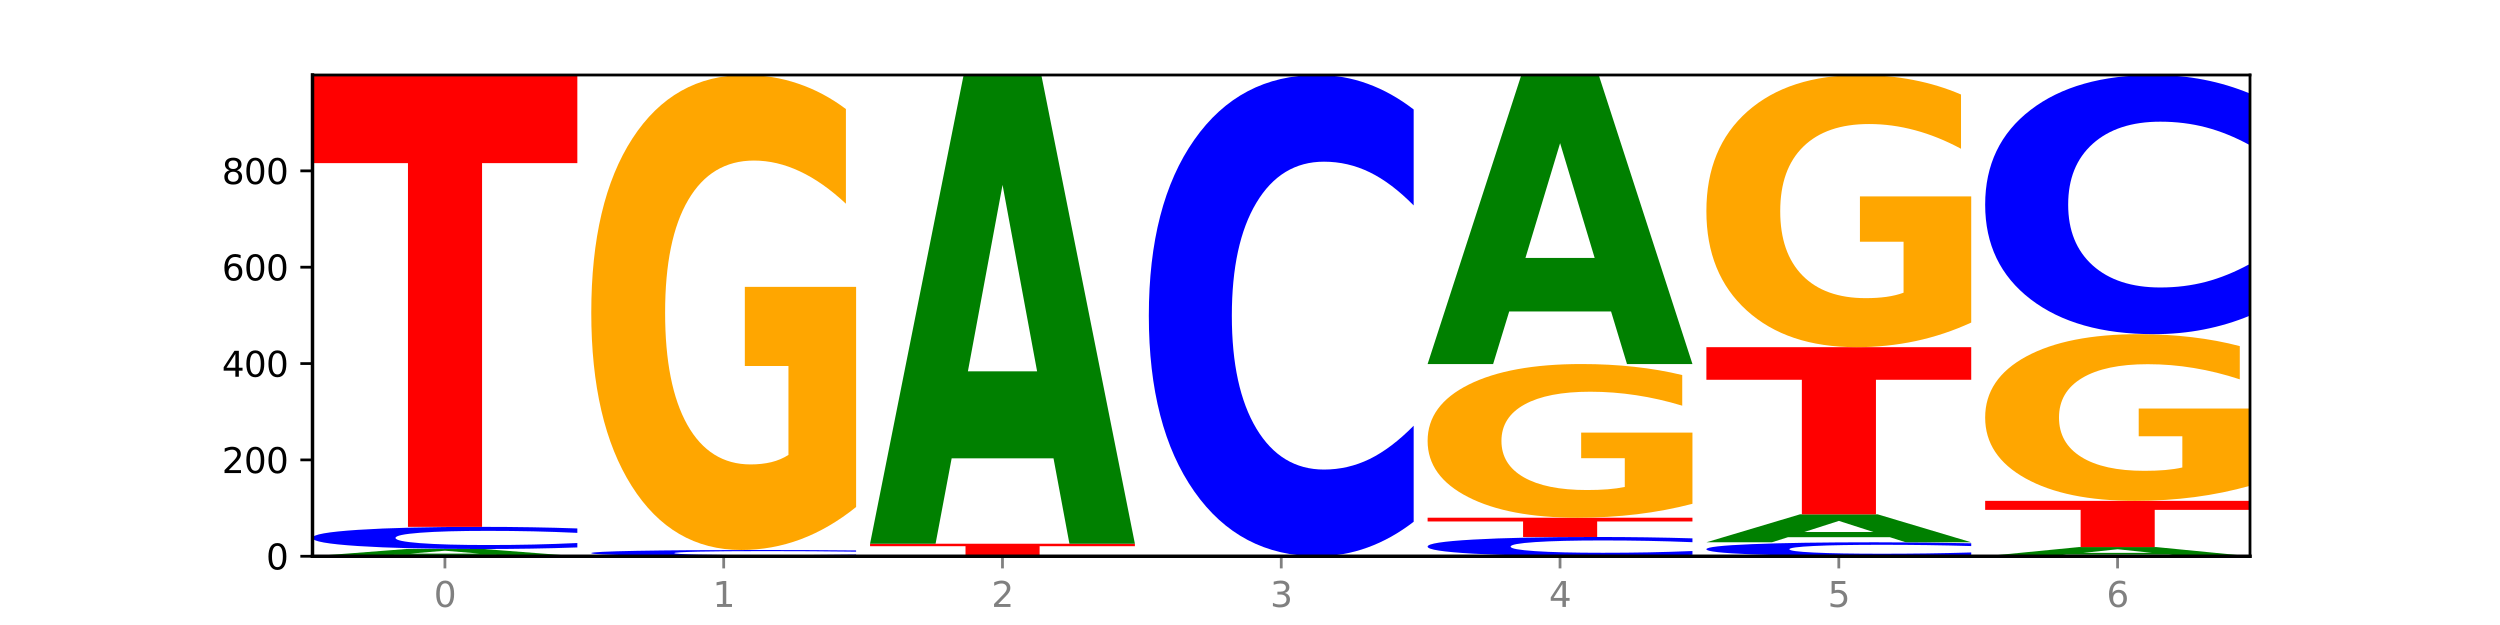
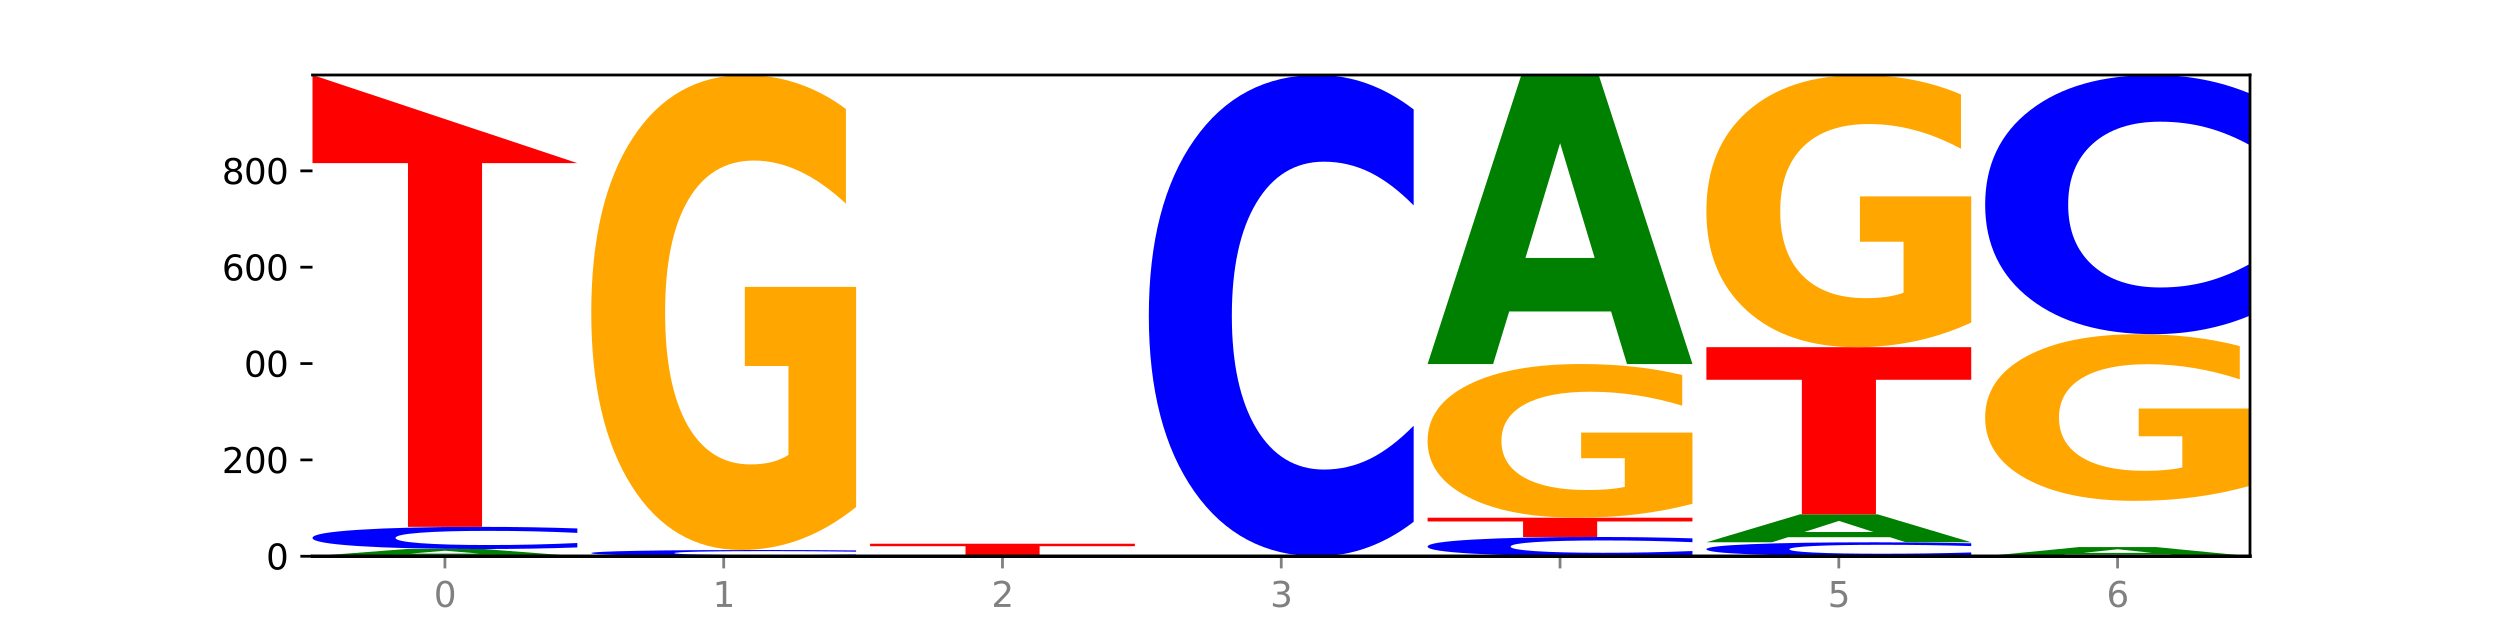
<svg xmlns="http://www.w3.org/2000/svg" xmlns:xlink="http://www.w3.org/1999/xlink" width="720pt" height="180pt" viewBox="0 0 720 180" version="1.1">
  <defs>
    <style type="text/css">*{stroke-linejoin: round; stroke-linecap: butt}</style>
  </defs>
  <g id="figure_1">
    <g id="patch_1">
      <path d="M 0 180  L 720 180  L 720 0  L 0 0  z " style="fill: #ffffff" />
    </g>
    <g id="axes_1">
      <g id="patch_2">
        <path d="M 90 160.2  L 648 160.2  L 648 21.6  L 90 21.6  z " style="fill: #ffffff" />
      </g>
      <g id="line2d_1">
-         <path d="M 90 160.2  L 648 160.2  " clip-path="url(#p72ed405c53)" style="fill: none; stroke: #000000; stroke-width: 0.5; stroke-linecap: square" />
-       </g>
+         </g>
      <g id="patch_3">
        <path d="M 142.835 159.821  L 113.501 159.821  L 108.87 160.2  L 90 160.2  L 116.948 158.119  L 139.326 158.119  L 166.273 160.2  L 147.419 160.2  L 142.835 159.821  z M 118.18 159.435  L 138.109 159.435  L 128.16 158.607  L 118.18 159.435  z " clip-path="url(#p72ed405c53)" style="fill: #008000" />
      </g>
      <g id="patch_4">
        <path d="M 166.273 157.661  Q 159.893 157.888 152.994 158.003  Q 146.095 158.119 138.581 158.119  Q 116.174 158.119 103.087 157.259  Q 90 156.4 90 154.93  Q 90 153.455 103.087 152.596  Q 116.174 151.737 138.581 151.737  Q 146.095 151.737 152.994 151.853  Q 159.893 151.968 166.273 152.194  L 166.273 153.467  Q 159.836 153.166 153.59 153.026  Q 147.344 152.887 140.445 152.887  Q 128.069 152.887 120.978 153.431  Q 113.906 153.974 113.906 154.93  Q 113.906 155.882 120.978 156.426  Q 128.069 156.969 140.445 156.969  Q 147.344 156.969 153.59 156.83  Q 159.836 156.689 166.273 156.388  L 166.273 157.661  z " clip-path="url(#p72ed405c53)" style="fill: #0000ff" />
      </g>
      <g id="patch_5">
-         <path d="M 90 21.6  L 166.273 21.6  L 166.273 46.98  L 138.833 46.98  L 138.833 151.737  L 117.494 151.737  L 117.494 46.98  L 90 46.98  L 90 21.6  z " clip-path="url(#p72ed405c53)" style="fill: #ff0000" />
+         <path d="M 90 21.6  L 166.273 46.98  L 138.833 46.98  L 138.833 151.737  L 117.494 151.737  L 117.494 46.98  L 90 46.98  L 90 21.6  z " clip-path="url(#p72ed405c53)" style="fill: #ff0000" />
      </g>
      <g id="patch_6">
        <path d="M 246.561 160.071  Q 240.181 160.135 233.282 160.167  Q 226.383 160.2 218.869 160.2  Q 196.462 160.2 183.375 159.957  Q 170.288 159.714 170.288 159.299  Q 170.288 158.882 183.375 158.639  Q 196.462 158.396 218.869 158.396  Q 226.383 158.396 233.282 158.429  Q 240.181 158.462 246.561 158.526  L 246.561 158.885  Q 240.123 158.8 233.878 158.761  Q 227.632 158.721 220.733 158.721  Q 208.357 158.721 201.266 158.875  Q 194.194 159.029 194.194 159.299  Q 194.194 159.568 201.266 159.722  Q 208.357 159.875 220.733 159.875  Q 227.632 159.875 233.878 159.836  Q 240.123 159.796 246.561 159.711  L 246.561 160.071  z " clip-path="url(#p72ed405c53)" style="fill: #0000ff" />
      </g>
      <g id="patch_7">
        <path d="M 246.561 146.019  Q 238.869 152.208 230.595 155.316  Q 222.322 158.396 213.501 158.396  Q 193.57 158.396 181.929 139.972  Q 170.288 121.548 170.288 90.041  Q 170.288 58.166 182.134 39.883  Q 193.997 21.6 214.63 21.6  Q 222.578 21.6 229.86 24.087  Q 237.159 26.545 243.621 31.405  L 243.621 58.674  Q 236.954 52.429 230.356 49.349  Q 223.758 46.241 217.125 46.241  Q 204.852 46.241 198.202 57.601  Q 191.553 68.932 191.553 90.041  Q 191.553 110.951 197.963 122.368  Q 204.373 133.756 216.168 133.756  Q 219.382 133.756 222.134 133.106  Q 224.886 132.427 227.074 131.015  L 227.074 105.413  L 214.51 105.413  L 214.51 82.609  L 246.561 82.609  L 246.561 146.019  z " clip-path="url(#p72ed405c53)" style="fill: #ffa600" />
      </g>
      <g id="patch_8">
        <path d="M 250.576 156.593  L 326.849 156.593  L 326.849 157.296  L 299.408 157.296  L 299.408 160.2  L 278.069 160.2  L 278.069 157.296  L 250.576 157.296  L 250.576 156.593  z " clip-path="url(#p72ed405c53)" style="fill: #ff0000" />
      </g>
      <g id="patch_9">
-         <path d="M 303.41 132.001  L 274.077 132.001  L 269.445 156.593  L 250.576 156.593  L 277.523 21.6  L 299.901 21.6  L 326.849 156.593  L 307.995 156.593  L 303.41 132.001  z M 278.755 106.947  L 298.685 106.947  L 288.736 53.251  L 278.755 106.947  z " clip-path="url(#p72ed405c53)" style="fill: #008000" />
-       </g>
+         </g>
      <g id="patch_10">
        <path d="M 407.137 150.265  Q 400.757 155.19 393.858 157.681  Q 386.959 160.2 379.445 160.2  Q 357.037 160.2 343.95 141.533  Q 330.863 122.866 330.863 90.943  Q 330.863 58.905 343.95 40.267  Q 357.037 21.6 379.445 21.6  Q 386.959 21.6 393.858 24.119  Q 400.757 26.61 407.137 31.535  L 407.137 59.163  Q 400.699 52.635 394.453 49.601  Q 388.208 46.566 381.309 46.566  Q 368.933 46.566 361.842 58.39  Q 354.77 70.186 354.77 90.943  Q 354.77 111.614 361.842 123.439  Q 368.933 135.234 381.309 135.234  Q 388.208 135.234 394.453 132.199  Q 400.699 129.136 407.137 122.608  L 407.137 150.265  z " clip-path="url(#p72ed405c53)" style="fill: #0000ff" />
      </g>
      <g id="patch_11">
        <path d="M 487.424 159.802  Q 481.044 159.999 474.145 160.099  Q 467.246 160.2 459.732 160.2  Q 437.325 160.2 424.238 159.453  Q 411.151 158.705 411.151 157.427  Q 411.151 156.144 424.238 155.398  Q 437.325 154.65 459.732 154.65  Q 467.246 154.65 474.145 154.751  Q 481.044 154.851 487.424 155.048  L 487.424 156.154  Q 480.987 155.893 474.741 155.772  Q 468.495 155.65 461.596 155.65  Q 449.221 155.65 442.129 156.124  Q 435.057 156.596 435.057 157.427  Q 435.057 158.255 442.129 158.728  Q 449.221 159.2 461.596 159.2  Q 468.495 159.2 474.741 159.079  Q 480.987 158.956 487.424 158.695  L 487.424 159.802  z " clip-path="url(#p72ed405c53)" style="fill: #0000ff" />
      </g>
      <g id="patch_12">
        <path d="M 411.151 149.101  L 487.424 149.101  L 487.424 150.183  L 459.984 150.183  L 459.984 154.65  L 438.645 154.65  L 438.645 150.183  L 411.151 150.183  L 411.151 149.101  z " clip-path="url(#p72ed405c53)" style="fill: #ff0000" />
      </g>
      <g id="patch_13">
        <path d="M 487.424 145.097  Q 479.732 147.099 471.459 148.104  Q 463.185 149.101 454.365 149.101  Q 434.433 149.101 422.792 143.14  Q 411.151 137.179 411.151 126.986  Q 411.151 116.673 422.997 110.758  Q 434.86 104.843 455.493 104.843  Q 463.442 104.843 470.724 105.648  Q 478.023 106.443 484.484 108.016  L 484.484 116.838  Q 477.818 114.817 471.219 113.821  Q 464.621 112.815 457.989 112.815  Q 445.715 112.815 439.066 116.49  Q 432.416 120.157 432.416 126.986  Q 432.416 133.751 438.826 137.445  Q 445.236 141.129 457.031 141.129  Q 460.245 141.129 462.997 140.919  Q 465.749 140.699 467.937 140.242  L 467.937 131.959  L 455.373 131.959  L 455.373 124.581  L 487.424 124.581  L 487.424 145.097  z " clip-path="url(#p72ed405c53)" style="fill: #ffa600" />
      </g>
      <g id="patch_14">
        <path d="M 463.986 89.704  L 434.652 89.704  L 430.021 104.843  L 411.151 104.843  L 438.099 21.739  L 460.477 21.739  L 487.424 104.843  L 468.571 104.843  L 463.986 89.704  z M 439.331 74.28  L 459.261 74.28  L 449.311 41.224  L 439.331 74.28  z " clip-path="url(#p72ed405c53)" style="fill: #008000" />
      </g>
      <g id="patch_15">
        <path d="M 567.712 159.912  Q 561.332 160.055 554.433 160.127  Q 547.534 160.2 540.02 160.2  Q 517.613 160.2 504.526 159.658  Q 491.439 159.116 491.439 158.19  Q 491.439 157.26 504.526 156.718  Q 517.613 156.177 540.02 156.177  Q 547.534 156.177 554.433 156.25  Q 561.332 156.322 567.712 156.465  L 567.712 157.267  Q 561.274 157.078 555.029 156.989  Q 548.783 156.901 541.884 156.901  Q 529.508 156.901 522.417 157.245  Q 515.345 157.587 515.345 158.19  Q 515.345 158.79 522.417 159.133  Q 529.508 159.475 541.884 159.475  Q 548.783 159.475 555.029 159.387  Q 561.274 159.298 567.712 159.109  L 567.712 159.912  z " clip-path="url(#p72ed405c53)" style="fill: #0000ff" />
      </g>
      <g id="patch_16">
        <path d="M 544.273 154.711  L 514.94 154.711  L 510.308 156.177  L 491.439 156.177  L 518.386 148.13  L 540.765 148.13  L 567.712 156.177  L 548.858 156.177  L 544.273 154.711  z M 519.618 153.217  L 539.548 153.217  L 529.599 150.016  L 519.618 153.217  z " clip-path="url(#p72ed405c53)" style="fill: #008000" />
      </g>
      <g id="patch_17">
        <path d="M 491.439 99.987  L 567.712 99.987  L 567.712 109.376  L 540.272 109.376  L 540.272 148.13  L 518.933 148.13  L 518.933 109.376  L 491.439 109.376  L 491.439 99.987  z " clip-path="url(#p72ed405c53)" style="fill: #ff0000" />
      </g>
      <g id="patch_18">
        <path d="M 567.712 92.895  Q 560.02 96.441 551.746 98.222  Q 543.473 99.987 534.652 99.987  Q 514.721 99.987 503.08 89.43  Q 491.439 78.873 491.439 60.818  Q 491.439 42.553 503.285 32.076  Q 515.148 21.6 535.781 21.6  Q 543.729 21.6 551.011 23.025  Q 558.311 24.434 564.772 27.219  L 564.772 42.844  Q 558.105 39.266 551.507 37.501  Q 544.909 35.72 538.276 35.72  Q 526.003 35.72 519.353 42.229  Q 512.704 48.722 512.704 60.818  Q 512.704 72.8 519.114 79.342  Q 525.524 85.868 537.319 85.868  Q 540.533 85.868 543.285 85.495  Q 546.037 85.107 548.225 84.297  L 548.225 69.627  L 535.661 69.627  L 535.661 56.559  L 567.712 56.559  L 567.712 92.895  z " clip-path="url(#p72ed405c53)" style="fill: #ffa600" />
      </g>
      <g id="patch_19">
        <path d="M 624.561 159.72  L 595.228 159.72  L 590.596 160.2  L 571.727 160.2  L 598.674 157.564  L 621.052 157.564  L 648 160.2  L 629.146 160.2  L 624.561 159.72  z M 599.906 159.231  L 619.836 159.231  L 609.887 158.182  L 599.906 159.231  z " clip-path="url(#p72ed405c53)" style="fill: #008000" />
      </g>
      <g id="patch_20">
-         <path d="M 571.727 144.245  L 648 144.245  L 648 146.843  L 620.559 146.843  L 620.559 157.564  L 599.221 157.564  L 599.221 146.843  L 571.727 146.843  L 571.727 144.245  z " clip-path="url(#p72ed405c53)" style="fill: #ff0000" />
-       </g>
+         </g>
      <g id="patch_21">
        <path d="M 648 139.902  Q 640.308 142.073 632.034 143.164  Q 623.761 144.245 614.94 144.245  Q 595.009 144.245 583.368 137.78  Q 571.727 131.315 571.727 120.258  Q 571.727 109.073 583.573 102.657  Q 595.436 96.241 616.068 96.241  Q 624.017 96.241 631.299 97.114  Q 638.598 97.977 645.06 99.682  L 645.06 109.251  Q 638.393 107.06 631.795 105.979  Q 625.197 104.888 618.564 104.888  Q 606.291 104.888 599.641 108.874  Q 592.992 112.851 592.992 120.258  Q 592.992 127.596 599.402 131.602  Q 605.812 135.598 617.607 135.598  Q 620.821 135.598 623.573 135.37  Q 626.325 135.132 628.513 134.636  L 628.513 125.652  L 615.949 125.652  L 615.949 117.65  L 648 117.65  L 648 139.902  z " clip-path="url(#p72ed405c53)" style="fill: #ffa600" />
      </g>
      <g id="patch_22">
        <path d="M 648 90.891  Q 641.62 93.543 634.721 94.885  Q 627.822 96.241 620.308 96.241  Q 597.901 96.241 584.814 86.189  Q 571.727 76.136 571.727 58.944  Q 571.727 41.69 584.814 31.653  Q 597.901 21.6 620.308 21.6  Q 627.822 21.6 634.721 22.957  Q 641.62 24.298 648 26.95  L 648 41.829  Q 641.562 38.314 635.317 36.679  Q 629.071 35.045 622.172 35.045  Q 609.796 35.045 602.705 41.413  Q 595.633 47.765 595.633 58.944  Q 595.633 70.076 602.705 76.444  Q 609.796 82.796 622.172 82.796  Q 629.071 82.796 635.317 81.162  Q 641.562 79.512 648 75.997  L 648 90.891  z " clip-path="url(#p72ed405c53)" style="fill: #0000ff" />
      </g>
      <g id="matplotlib.axis_1">
        <g id="xtick_1">
          <g id="line2d_2">
            <defs>
              <path id="m251babcd22" d="M 0 0  L 0 3.5  " style="stroke: #808080; stroke-width: 0.8" />
            </defs>
            <g>
              <use xlink:href="#m251babcd22" x="128.137" y="160.2" style="fill: #808080; stroke: #808080; stroke-width: 0.8" />
            </g>
          </g>
          <g id="text_1">
            <g style="fill: #808080" transform="translate(124.955 174.798) scale(0.1 -0.1)">
              <defs>
                <path id="DejaVuSans-30" d="M 2034 4250  Q 1547 4250 1301 3770  Q 1056 3291 1056 2328  Q 1056 1369 1301 889  Q 1547 409 2034 409  Q 2525 409 2770 889  Q 3016 1369 3016 2328  Q 3016 3291 2770 3770  Q 2525 4250 2034 4250  z M 2034 4750  Q 2819 4750 3233 4129  Q 3647 3509 3647 2328  Q 3647 1150 3233 529  Q 2819 -91 2034 -91  Q 1250 -91 836 529  Q 422 1150 422 2328  Q 422 3509 836 4129  Q 1250 4750 2034 4750  z " transform="scale(0.016)" />
              </defs>
              <use xlink:href="#DejaVuSans-30" />
            </g>
          </g>
        </g>
        <g id="xtick_2">
          <g id="line2d_3">
            <g>
              <use xlink:href="#m251babcd22" x="208.424" y="160.2" style="fill: #808080; stroke: #808080; stroke-width: 0.8" />
            </g>
          </g>
          <g id="text_2">
            <g style="fill: #808080" transform="translate(205.243 174.798) scale(0.1 -0.1)">
              <defs>
                <path id="DejaVuSans-31" d="M 794 531  L 1825 531  L 1825 4091  L 703 3866  L 703 4441  L 1819 4666  L 2450 4666  L 2450 531  L 3481 531  L 3481 0  L 794 0  L 794 531  z " transform="scale(0.016)" />
              </defs>
              <use xlink:href="#DejaVuSans-31" />
            </g>
          </g>
        </g>
        <g id="xtick_3">
          <g id="line2d_4">
            <g>
              <use xlink:href="#m251babcd22" x="288.712" y="160.2" style="fill: #808080; stroke: #808080; stroke-width: 0.8" />
            </g>
          </g>
          <g id="text_3">
            <g style="fill: #808080" transform="translate(285.531 174.798) scale(0.1 -0.1)">
              <defs>
                <path id="DejaVuSans-32" d="M 1228 531  L 3431 531  L 3431 0  L 469 0  L 469 531  Q 828 903 1448 1529  Q 2069 2156 2228 2338  Q 2531 2678 2651 2914  Q 2772 3150 2772 3378  Q 2772 3750 2511 3984  Q 2250 4219 1831 4219  Q 1534 4219 1204 4116  Q 875 4013 500 3803  L 500 4441  Q 881 4594 1212 4672  Q 1544 4750 1819 4750  Q 2544 4750 2975 4387  Q 3406 4025 3406 3419  Q 3406 3131 3298 2873  Q 3191 2616 2906 2266  Q 2828 2175 2409 1742  Q 1991 1309 1228 531  z " transform="scale(0.016)" />
              </defs>
              <use xlink:href="#DejaVuSans-32" />
            </g>
          </g>
        </g>
        <g id="xtick_4">
          <g id="line2d_5">
            <g>
              <use xlink:href="#m251babcd22" x="369" y="160.2" style="fill: #808080; stroke: #808080; stroke-width: 0.8" />
            </g>
          </g>
          <g id="text_4">
            <g style="fill: #808080" transform="translate(365.819 174.798) scale(0.1 -0.1)">
              <defs>
                <path id="DejaVuSans-33" d="M 2597 2516  Q 3050 2419 3304 2112  Q 3559 1806 3559 1356  Q 3559 666 3084 287  Q 2609 -91 1734 -91  Q 1441 -91 1130 -33  Q 819 25 488 141  L 488 750  Q 750 597 1062 519  Q 1375 441 1716 441  Q 2309 441 2620 675  Q 2931 909 2931 1356  Q 2931 1769 2642 2001  Q 2353 2234 1838 2234  L 1294 2234  L 1294 2753  L 1863 2753  Q 2328 2753 2575 2939  Q 2822 3125 2822 3475  Q 2822 3834 2567 4026  Q 2313 4219 1838 4219  Q 1578 4219 1281 4162  Q 984 4106 628 3988  L 628 4550  Q 988 4650 1302 4700  Q 1616 4750 1894 4750  Q 2613 4750 3031 4423  Q 3450 4097 3450 3541  Q 3450 3153 3228 2886  Q 3006 2619 2597 2516  z " transform="scale(0.016)" />
              </defs>
              <use xlink:href="#DejaVuSans-33" />
            </g>
          </g>
        </g>
        <g id="xtick_5">
          <g id="line2d_6">
            <g>
              <use xlink:href="#m251babcd22" x="449.288" y="160.2" style="fill: #808080; stroke: #808080; stroke-width: 0.8" />
            </g>
          </g>
          <g id="text_5">
            <g style="fill: #808080" transform="translate(446.107 174.798) scale(0.1 -0.1)">
              <defs>
-                 <path id="DejaVuSans-34" d="M 2419 4116  L 825 1625  L 2419 1625  L 2419 4116  z M 2253 4666  L 3047 4666  L 3047 1625  L 3713 1625  L 3713 1100  L 3047 1100  L 3047 0  L 2419 0  L 2419 1100  L 313 1100  L 313 1709  L 2253 4666  z " transform="scale(0.016)" />
-               </defs>
+                 </defs>
              <use xlink:href="#DejaVuSans-34" />
            </g>
          </g>
        </g>
        <g id="xtick_6">
          <g id="line2d_7">
            <g>
              <use xlink:href="#m251babcd22" x="529.576" y="160.2" style="fill: #808080; stroke: #808080; stroke-width: 0.8" />
            </g>
          </g>
          <g id="text_6">
            <g style="fill: #808080" transform="translate(526.394 174.798) scale(0.1 -0.1)">
              <defs>
                <path id="DejaVuSans-35" d="M 691 4666  L 3169 4666  L 3169 4134  L 1269 4134  L 1269 2991  Q 1406 3038 1543 3061  Q 1681 3084 1819 3084  Q 2600 3084 3056 2656  Q 3513 2228 3513 1497  Q 3513 744 3044 326  Q 2575 -91 1722 -91  Q 1428 -91 1123 -41  Q 819 9 494 109  L 494 744  Q 775 591 1075 516  Q 1375 441 1709 441  Q 2250 441 2565 725  Q 2881 1009 2881 1497  Q 2881 1984 2565 2268  Q 2250 2553 1709 2553  Q 1456 2553 1204 2497  Q 953 2441 691 2322  L 691 4666  z " transform="scale(0.016)" />
              </defs>
              <use xlink:href="#DejaVuSans-35" />
            </g>
          </g>
        </g>
        <g id="xtick_7">
          <g id="line2d_8">
            <g>
              <use xlink:href="#m251babcd22" x="609.863" y="160.2" style="fill: #808080; stroke: #808080; stroke-width: 0.8" />
            </g>
          </g>
          <g id="text_7">
            <g style="fill: #808080" transform="translate(606.682 174.798) scale(0.1 -0.1)">
              <defs>
                <path id="DejaVuSans-36" d="M 2113 2584  Q 1688 2584 1439 2293  Q 1191 2003 1191 1497  Q 1191 994 1439 701  Q 1688 409 2113 409  Q 2538 409 2786 701  Q 3034 994 3034 1497  Q 3034 2003 2786 2293  Q 2538 2584 2113 2584  z M 3366 4563  L 3366 3988  Q 3128 4100 2886 4159  Q 2644 4219 2406 4219  Q 1781 4219 1451 3797  Q 1122 3375 1075 2522  Q 1259 2794 1537 2939  Q 1816 3084 2150 3084  Q 2853 3084 3261 2657  Q 3669 2231 3669 1497  Q 3669 778 3244 343  Q 2819 -91 2113 -91  Q 1303 -91 875 529  Q 447 1150 447 2328  Q 447 3434 972 4092  Q 1497 4750 2381 4750  Q 2619 4750 2861 4703  Q 3103 4656 3366 4563  z " transform="scale(0.016)" />
              </defs>
              <use xlink:href="#DejaVuSans-36" />
            </g>
          </g>
        </g>
      </g>
      <g id="matplotlib.axis_2">
        <g id="ytick_1">
          <g id="line2d_9">
            <defs>
              <path id="m4310200bc6" d="M 0 0  L -3.5 0  " style="stroke: #000000; stroke-width: 0.8" />
            </defs>
            <g>
              <use xlink:href="#m4310200bc6" x="90" y="160.2" style="stroke: #000000; stroke-width: 0.8" />
            </g>
          </g>
          <g id="text_8">
            <g transform="translate(76.638 163.999) scale(0.1 -0.1)">
              <use xlink:href="#DejaVuSans-30" />
            </g>
          </g>
        </g>
        <g id="ytick_2">
          <g id="line2d_10">
            <g>
              <use xlink:href="#m4310200bc6" x="90" y="132.452" style="stroke: #000000; stroke-width: 0.8" />
            </g>
          </g>
          <g id="text_9">
            <g transform="translate(63.913 136.251) scale(0.1 -0.1)">
              <use xlink:href="#DejaVuSans-32" />
              <use xlink:href="#DejaVuSans-30" x="63.623" />
              <use xlink:href="#DejaVuSans-30" x="127.246" />
            </g>
          </g>
        </g>
        <g id="ytick_3">
          <g id="line2d_11">
            <g>
              <use xlink:href="#m4310200bc6" x="90" y="104.705" style="stroke: #000000; stroke-width: 0.8" />
            </g>
          </g>
          <g id="text_10">
            <g transform="translate(63.913 108.504) scale(0.1 -0.1)">
              <use xlink:href="#DejaVuSans-34" />
              <use xlink:href="#DejaVuSans-30" x="63.623" />
              <use xlink:href="#DejaVuSans-30" x="127.246" />
            </g>
          </g>
        </g>
        <g id="ytick_4">
          <g id="line2d_12">
            <g>
              <use xlink:href="#m4310200bc6" x="90" y="76.957" style="stroke: #000000; stroke-width: 0.8" />
            </g>
          </g>
          <g id="text_11">
            <g transform="translate(63.913 80.756) scale(0.1 -0.1)">
              <use xlink:href="#DejaVuSans-36" />
              <use xlink:href="#DejaVuSans-30" x="63.623" />
              <use xlink:href="#DejaVuSans-30" x="127.246" />
            </g>
          </g>
        </g>
        <g id="ytick_5">
          <g id="line2d_13">
            <g>
              <use xlink:href="#m4310200bc6" x="90" y="49.209" style="stroke: #000000; stroke-width: 0.8" />
            </g>
          </g>
          <g id="text_12">
            <g transform="translate(63.913 53.008) scale(0.1 -0.1)">
              <defs>
                <path id="DejaVuSans-38" d="M 2034 2216  Q 1584 2216 1326 1975  Q 1069 1734 1069 1313  Q 1069 891 1326 650  Q 1584 409 2034 409  Q 2484 409 2743 651  Q 3003 894 3003 1313  Q 3003 1734 2745 1975  Q 2488 2216 2034 2216  z M 1403 2484  Q 997 2584 770 2862  Q 544 3141 544 3541  Q 544 4100 942 4425  Q 1341 4750 2034 4750  Q 2731 4750 3128 4425  Q 3525 4100 3525 3541  Q 3525 3141 3298 2862  Q 3072 2584 2669 2484  Q 3125 2378 3379 2068  Q 3634 1759 3634 1313  Q 3634 634 3220 271  Q 2806 -91 2034 -91  Q 1263 -91 848 271  Q 434 634 434 1313  Q 434 1759 690 2068  Q 947 2378 1403 2484  z M 1172 3481  Q 1172 3119 1398 2916  Q 1625 2713 2034 2713  Q 2441 2713 2670 2916  Q 2900 3119 2900 3481  Q 2900 3844 2670 4047  Q 2441 4250 2034 4250  Q 1625 4250 1398 4047  Q 1172 3844 1172 3481  z " transform="scale(0.016)" />
              </defs>
              <use xlink:href="#DejaVuSans-38" />
              <use xlink:href="#DejaVuSans-30" x="63.623" />
              <use xlink:href="#DejaVuSans-30" x="127.246" />
            </g>
          </g>
        </g>
      </g>
      <g id="patch_23">
-         <path d="M 90 160.2  L 90 21.6  " style="fill: none; stroke: #000000; stroke-linejoin: miter; stroke-linecap: square" />
-       </g>
+         </g>
      <g id="patch_24">
        <path d="M 648 160.2  L 648 21.6  " style="fill: none; stroke: #000000; stroke-width: 0.8; stroke-linejoin: miter; stroke-linecap: square" />
      </g>
      <g id="patch_25">
        <path d="M 90 160.2  L 648 160.2  " style="fill: none; stroke: #000000; stroke-linejoin: miter; stroke-linecap: square" />
      </g>
      <g id="patch_26">
        <path d="M 90 21.6  L 648 21.6  " style="fill: none; stroke: #000000; stroke-width: 0.8; stroke-linejoin: miter; stroke-linecap: square" />
      </g>
    </g>
  </g>
  <defs>
    <clipPath id="p72ed405c53">
      <rect x="90" y="21.6" width="558" height="138.6" />
    </clipPath>
  </defs>
</svg>